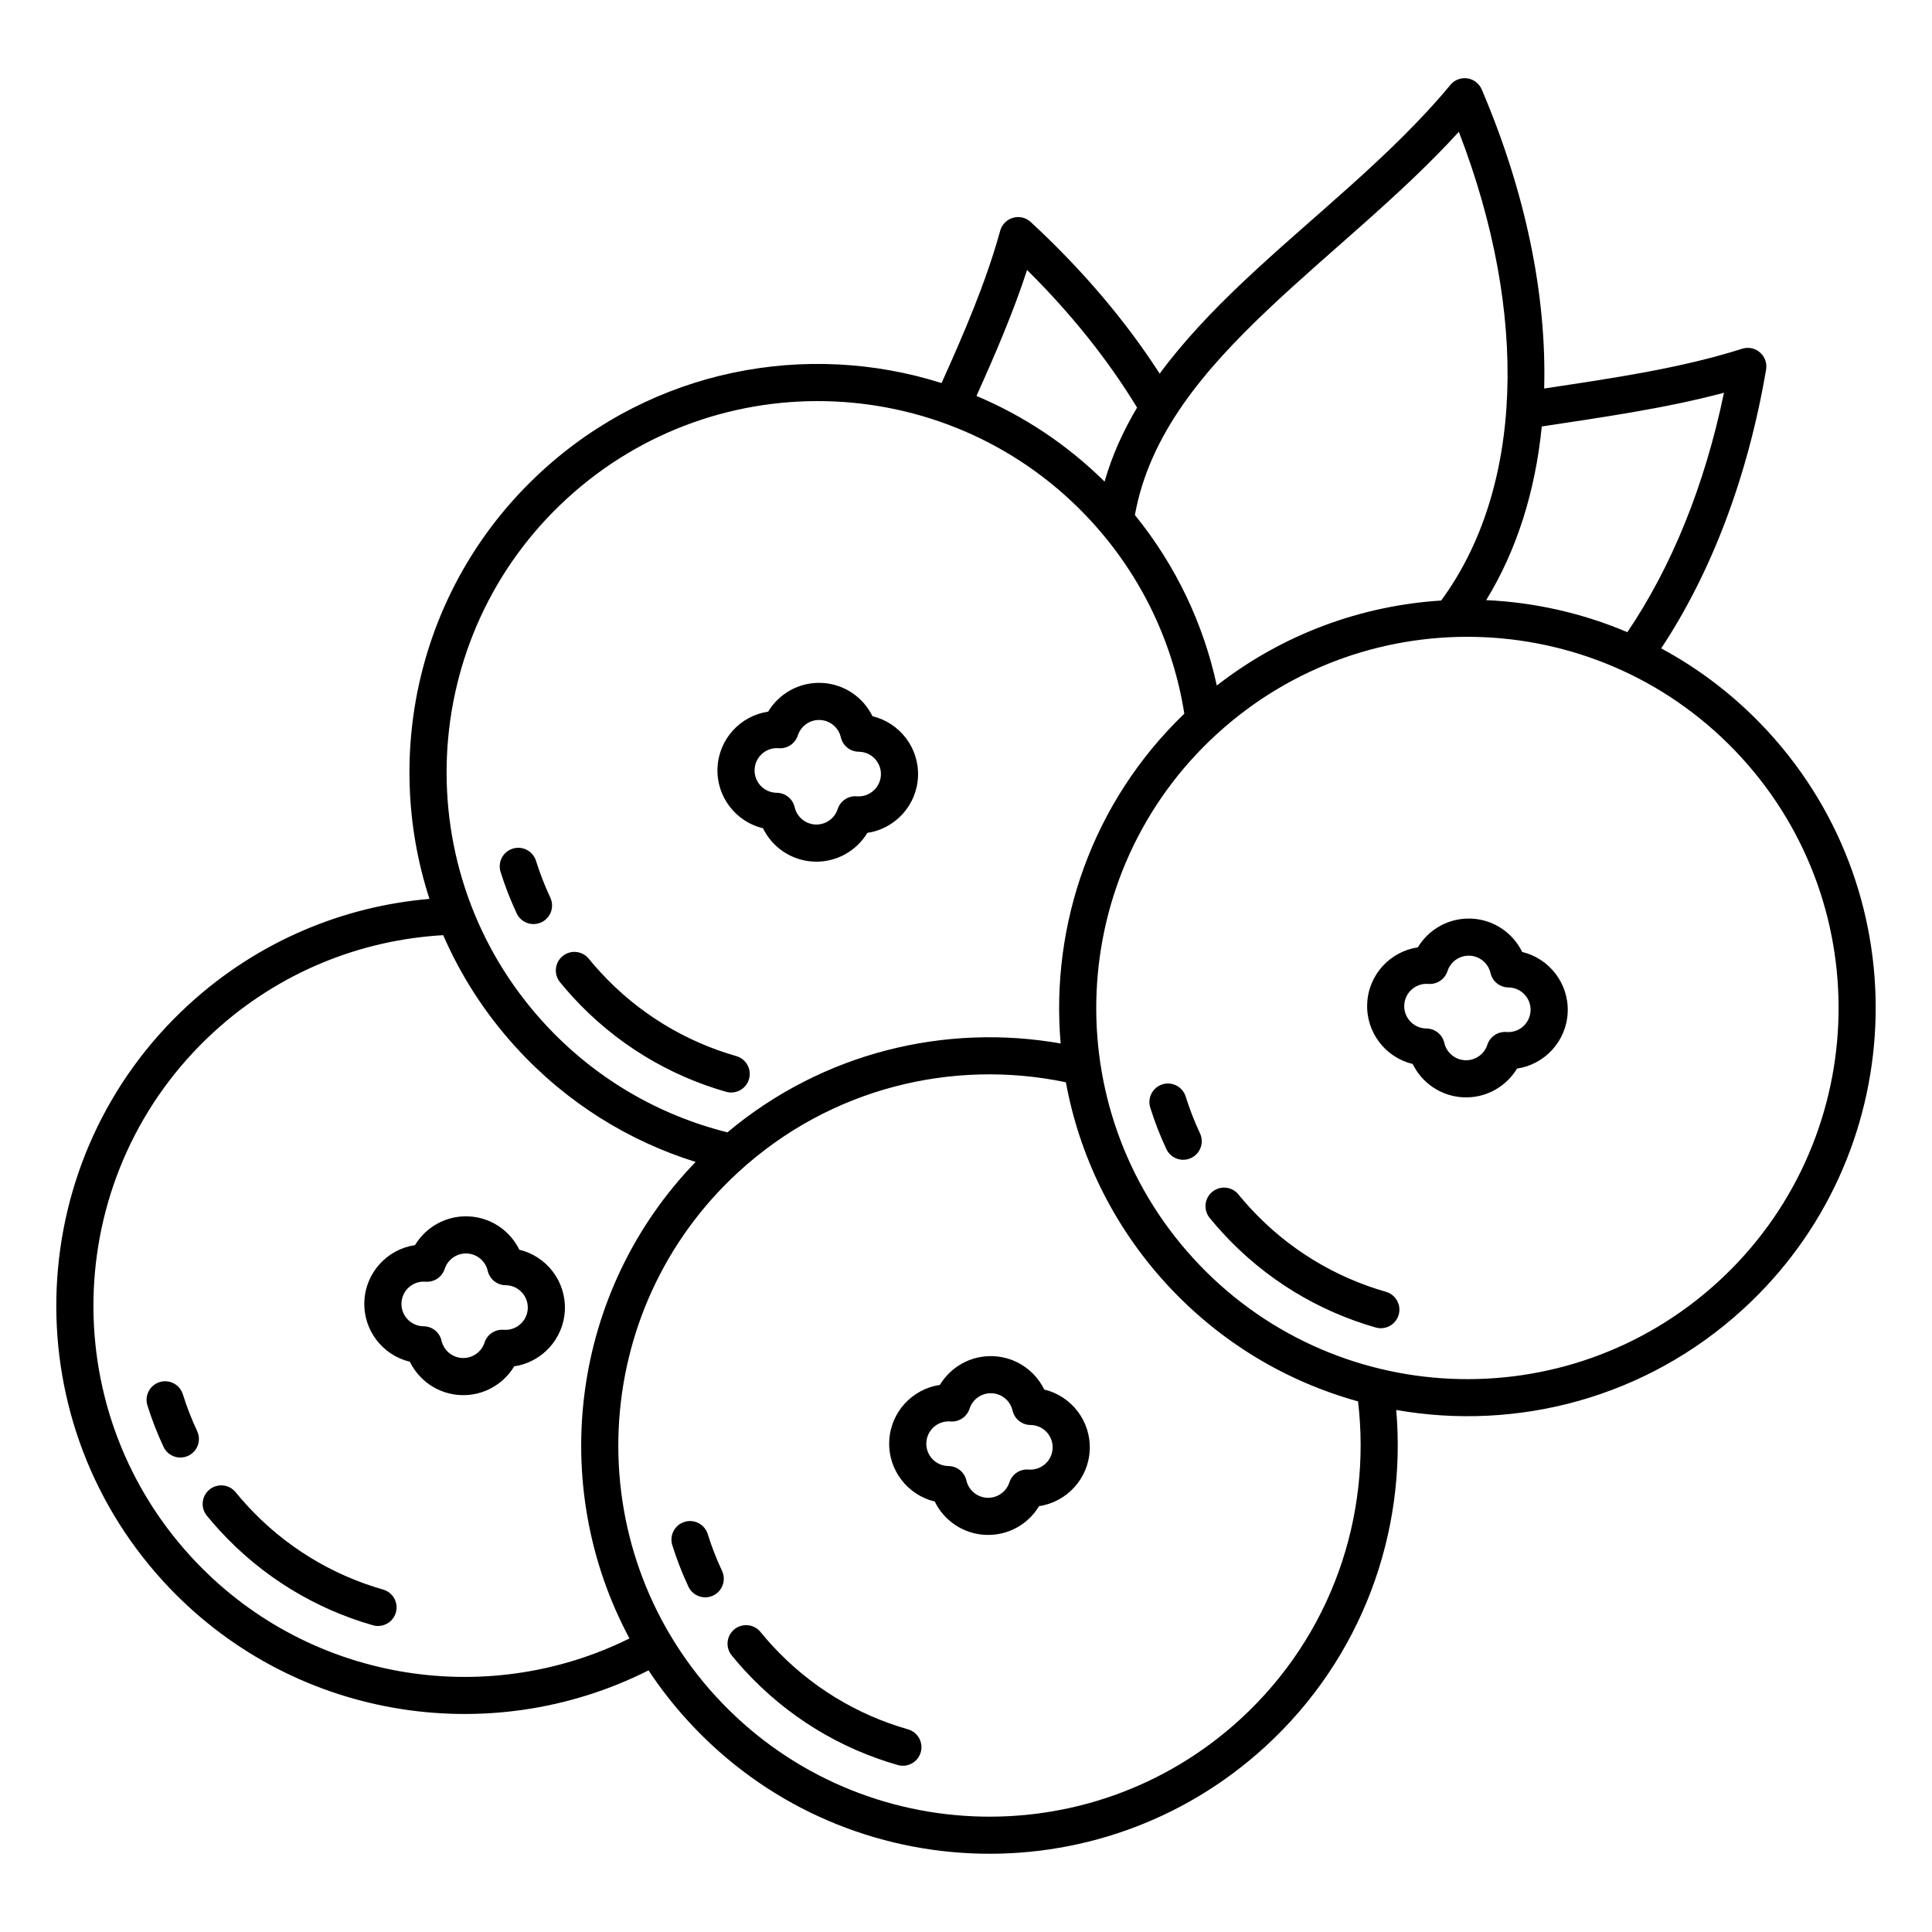
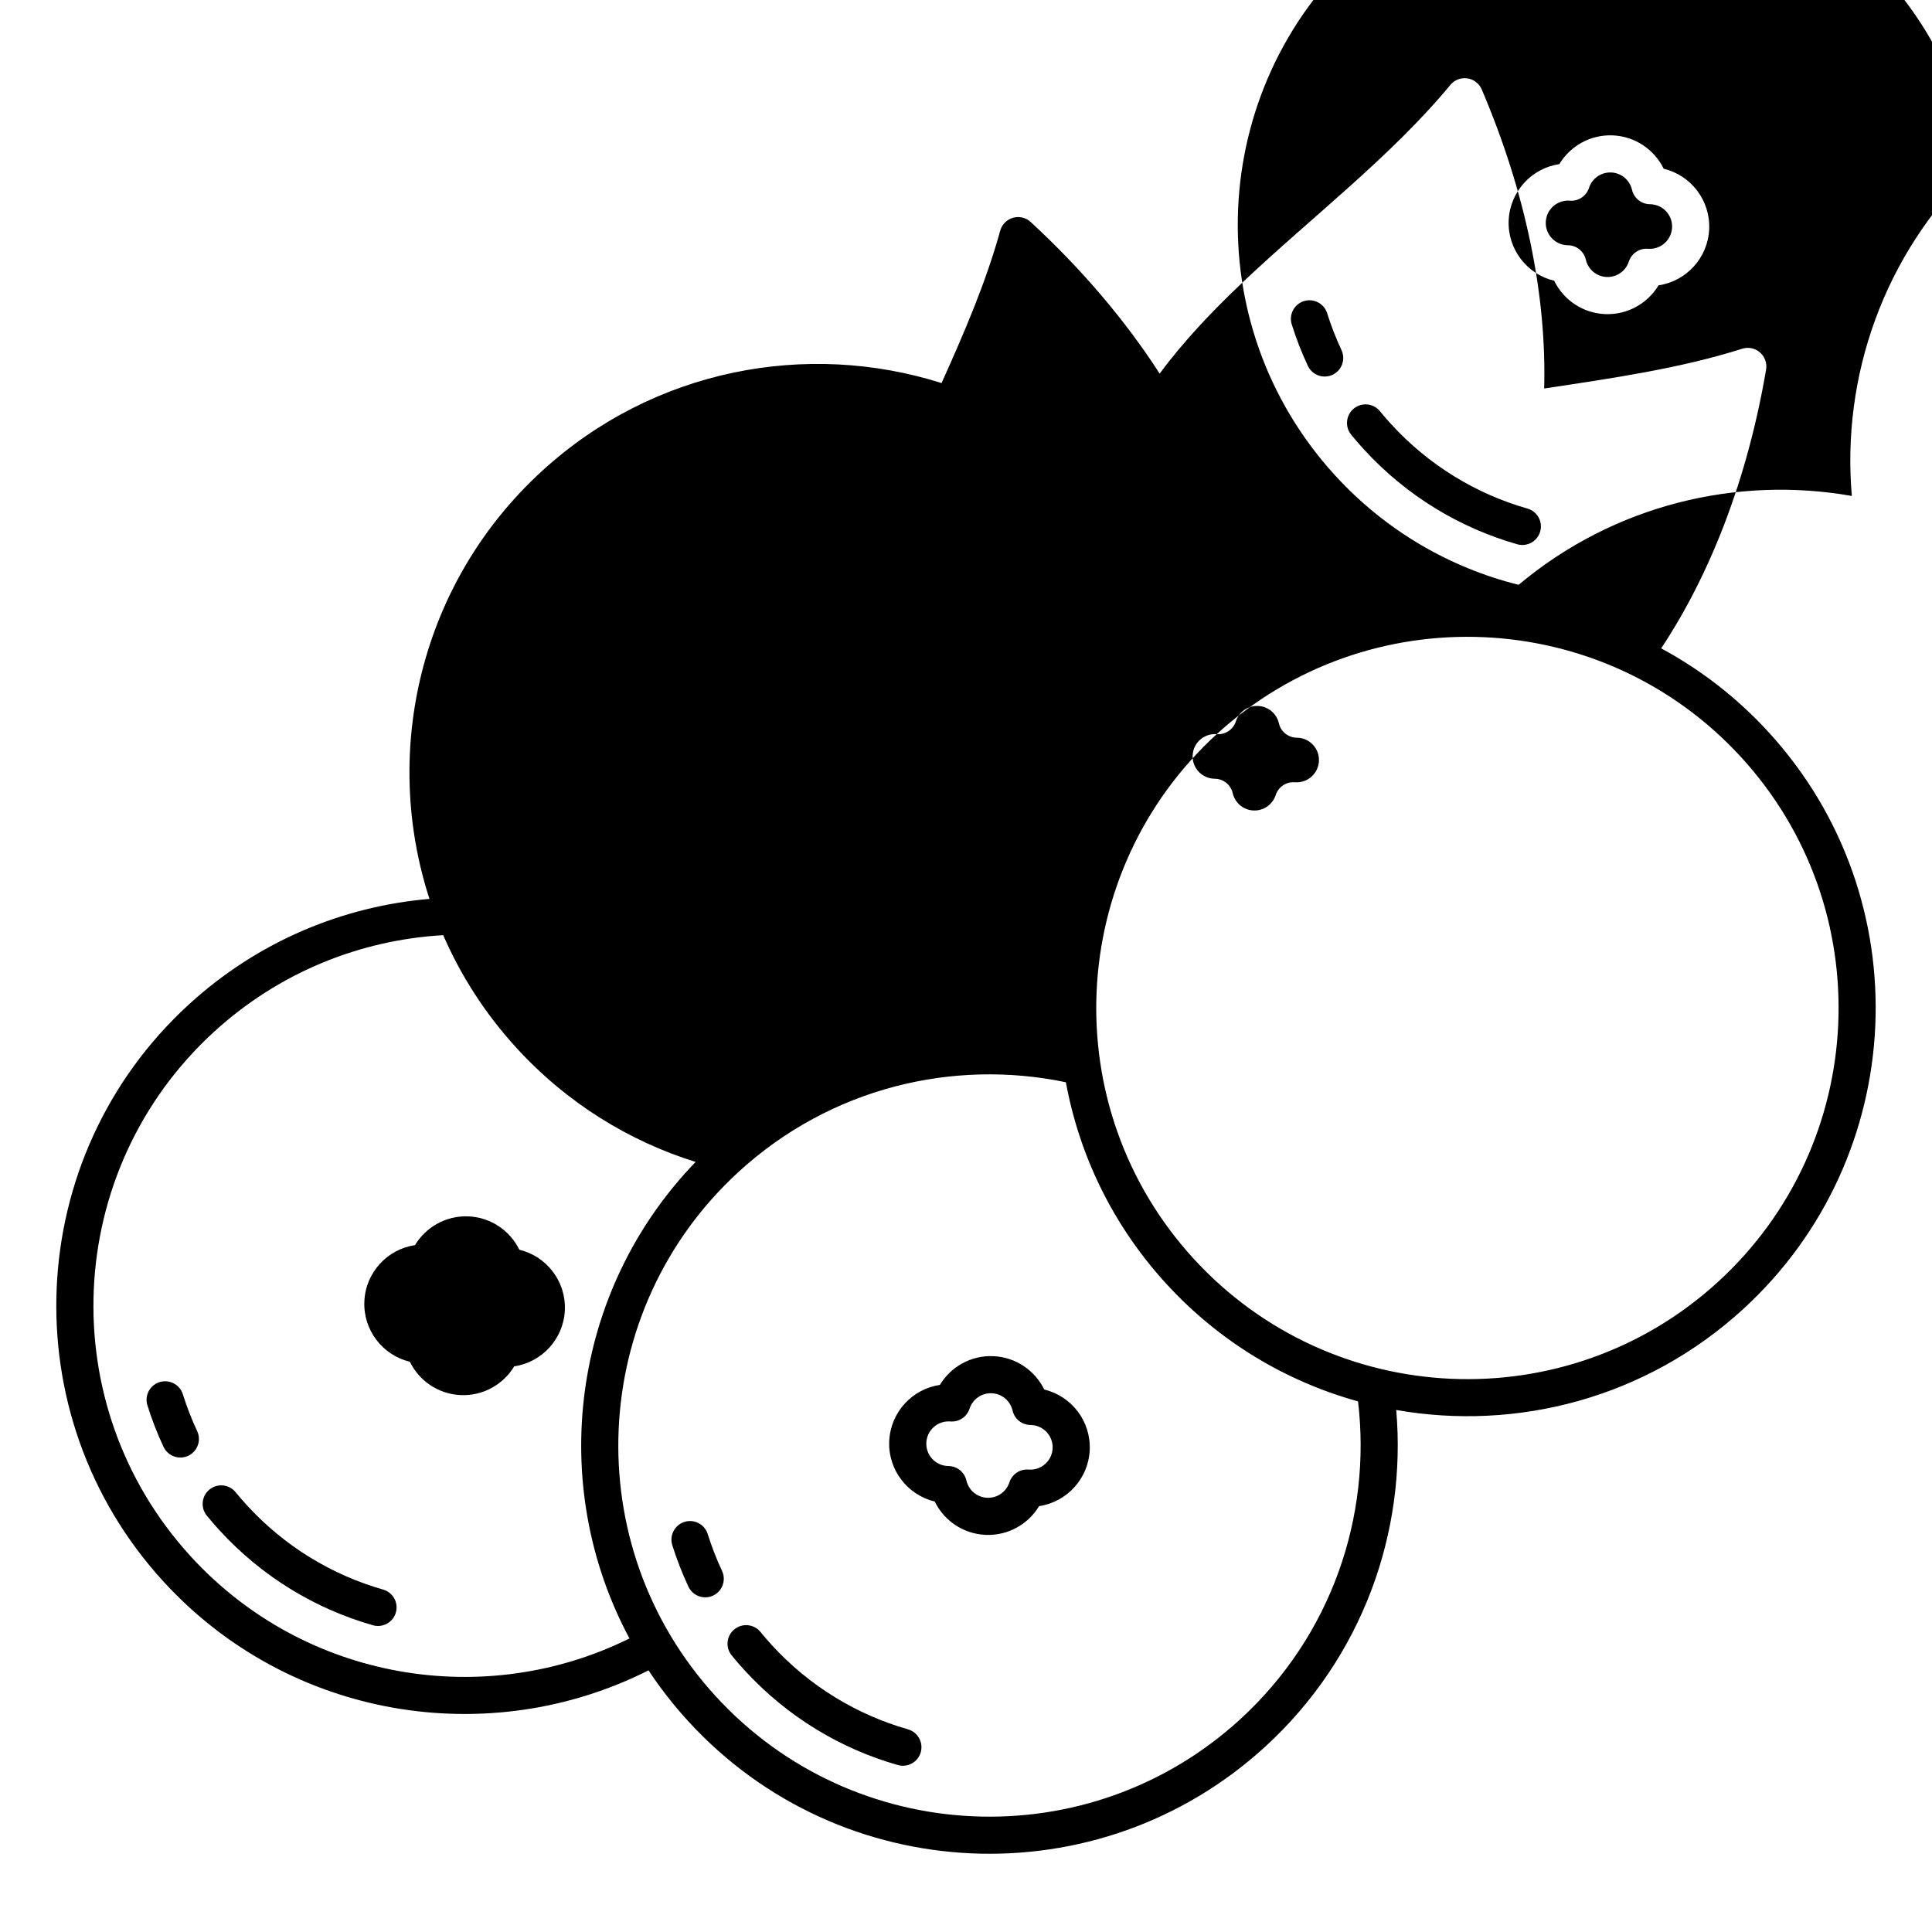
<svg xmlns="http://www.w3.org/2000/svg" fill="#000000" width="800px" height="800px" version="1.1" viewBox="144 144 512 512">
-   <path d="m451.33 243.02c-8.934-13.863-20.383-27.441-34.184-40.188-1.258-1.164-3.035-1.59-4.688-1.117-1.648 0.469-2.934 1.766-3.391 3.422-3.758 13.605-9.535 27.055-15.543 40.379-35.699-11.309-76.309-3.777-105.89 23.309-32.297 29.566-42.539 74.281-29.82 113.39-22.961 1.961-45.473 11.23-63.77 27.984-44.055 40.332-47.078 108.84-6.746 152.9 33.48 36.566 86.375 44.863 128.57 23.562 3.102 4.695 6.609 9.203 10.527 13.48 40.332 44.055 108.84 47.078 152.9 6.746 25.785-23.609 37.516-56.867 34.719-89.23 31.992 5.633 66.156-3.121 91.941-26.727 44.055-40.336 47.074-108.85 6.742-152.9-8.422-9.199-18.07-16.605-28.469-22.203 13.156-19.871 22.883-45.043 27.805-73.887 0.289-1.691-0.328-3.414-1.621-4.539-1.293-1.129-3.082-1.5-4.719-0.98-16.609 5.273-34.684 7.848-52.473 10.539 0.668-24.398-4.731-51.562-16.543-79.25-0.676-1.578-2.121-2.695-3.82-2.941-1.699-0.246-3.402 0.41-4.496 1.734-15.77 19.059-36.938 35.168-55.039 52.309-8.184 7.75-15.738 15.715-21.996 24.207zm-24.863 187.79c-29.961-6.266-62.402 1.477-86.68 23.699-40.047 36.664-42.797 98.949-6.129 139 36.664 40.047 98.945 42.793 139 6.129 24.277-22.227 34.844-53.867 31.238-84.258-18.91-5.234-36.621-15.66-50.836-31.188-14.211-15.523-23.043-34.086-26.59-53.383zm-41.84 171.48c-13.438-3.836-26.008-11.32-36.129-22.371-1.023-1.121-2.012-2.266-2.961-3.43-1.719-2.106-4.82-2.418-6.922-0.703-2.106 1.715-2.422 4.82-0.703 6.922 1.066 1.309 2.176 2.594 3.332 3.856 11.391 12.445 25.551 20.867 40.68 25.188 2.609 0.746 5.336-0.766 6.082-3.379 0.746-2.609-0.77-5.336-3.379-6.082zm-123.17-210.46c-21.836 1.246-43.395 9.734-60.766 25.641-40.051 36.664-42.797 98.945-6.133 139 30.27 33.062 77.996 40.703 116.26 21.734-21.824-40.676-15.57-92.027 17.531-126.28-17.633-5.504-34.094-15.594-47.453-30.191-8.316-9.078-14.785-19.199-19.438-29.902zm-15.93 173.42c-13.434-3.84-26.004-11.32-36.125-22.375-1.027-1.121-2.016-2.266-2.965-3.43-1.715-2.102-4.816-2.418-6.922-0.699-2.106 1.715-2.418 4.816-0.703 6.922 1.066 1.305 2.18 2.59 3.332 3.852 11.395 12.445 25.551 20.867 40.68 25.191 2.613 0.746 5.336-0.77 6.082-3.379 0.746-2.613-0.766-5.336-3.379-6.082zm89.82-4.949c-1.488-3.184-2.754-6.445-3.793-9.758-0.809-2.594-3.574-4.039-6.164-3.227-2.59 0.812-4.035 3.574-3.227 6.164 1.172 3.734 2.594 7.41 4.273 10.996 1.156 2.457 4.086 3.519 6.547 2.367 2.457-1.152 3.516-4.086 2.363-6.543zm57.73-49.289c-7.316 1.082-13.082 7.231-13.422 14.891-0.336 7.664 4.867 14.293 12.059 16.016 2.449 5.019 7.5 8.574 13.465 8.836 5.965 0.266 11.309-2.832 14.188-7.613 7.316-1.086 13.082-7.231 13.422-14.895 0.336-7.66-4.863-14.289-12.059-16.012-2.449-5.019-7.496-8.574-13.465-8.836-5.965-0.266-11.305 2.832-14.188 7.613zm2.793 9.691c2.273 0.18 4.371-1.223 5.074-3.391 0.797-2.469 3.172-4.207 5.891-4.086 2.715 0.121 4.926 2.059 5.508 4.59 0.504 2.219 2.473 3.801 4.754 3.82 0.07 0 0.141 0.004 0.211 0.008 3.262 0.141 5.793 2.906 5.648 6.168-0.141 3.262-2.906 5.793-6.168 5.652-0.074-0.004-0.145-0.008-0.215-0.016-2.269-0.18-4.371 1.223-5.07 3.391-0.801 2.469-3.176 4.207-5.891 4.086-2.719-0.121-4.93-2.059-5.508-4.59-0.508-2.223-2.477-3.801-4.754-3.82-0.074-0.004-0.145-0.004-0.215-0.008-3.262-0.145-5.793-2.906-5.648-6.168 0.145-3.266 2.91-5.797 6.168-5.652 0.074 0.004 0.145 0.008 0.215 0.016zm-199.62 2.551c-1.492-3.184-2.754-6.441-3.793-9.758-0.812-2.59-3.574-4.035-6.164-3.223-2.594 0.809-4.039 3.574-3.227 6.164 1.168 3.734 2.594 7.406 4.273 10.992 1.152 2.461 4.086 3.519 6.543 2.367 2.461-1.152 3.519-4.082 2.367-6.543zm57.727-49.285c-7.312 1.082-13.082 7.231-13.418 14.891-0.34 7.66 4.863 14.293 12.055 16.016 2.453 5.016 7.5 8.57 13.465 8.836 5.969 0.262 11.309-2.836 14.191-7.617 7.316-1.082 13.082-7.231 13.422-14.891 0.336-7.66-4.867-14.293-12.059-16.016-2.453-5.016-7.5-8.574-13.465-8.836-5.965-0.262-11.309 2.836-14.191 7.617zm212.47-135.41c40.051-36.664 102.34-33.918 139 6.129 36.664 40.051 33.918 102.33-6.133 139-40.047 36.664-102.33 33.918-139-6.133-36.664-40.047-33.918-102.33 6.129-139zm-209.67 145.1c2.269 0.184 4.367-1.219 5.07-3.387 0.801-2.473 3.172-4.207 5.891-4.086 2.719 0.117 4.93 2.055 5.508 4.586 0.508 2.223 2.477 3.805 4.754 3.824 0.07 0 0.141 0 0.215 0.004 3.262 0.145 5.793 2.91 5.648 6.172s-2.91 5.793-6.172 5.648c-0.07-0.004-0.141-0.008-0.211-0.012-2.273-0.184-4.371 1.219-5.074 3.387-0.797 2.469-3.172 4.207-5.891 4.086-2.715-0.117-4.926-2.059-5.508-4.586-0.508-2.223-2.473-3.805-4.754-3.824-0.07 0-0.141 0-0.211-0.004-3.262-0.145-5.797-2.91-5.648-6.172 0.141-3.262 2.906-5.793 6.168-5.648 0.07 0.004 0.141 0.008 0.215 0.012zm254.51 2.68c-13.434-3.84-26.008-11.32-36.125-22.371-1.027-1.125-2.016-2.266-2.965-3.43-1.715-2.106-4.816-2.422-6.922-0.703-2.106 1.715-2.418 4.816-0.703 6.922 1.066 1.309 2.18 2.594 3.332 3.856 11.395 12.445 25.551 20.867 40.68 25.188 2.613 0.746 5.336-0.77 6.082-3.379 0.746-2.609-0.766-5.336-3.379-6.082zm-49.277-41.992c-1.492-3.184-2.754-6.445-3.793-9.758-0.812-2.594-3.574-4.039-6.164-3.227-2.594 0.812-4.039 3.574-3.227 6.164 1.168 3.734 2.594 7.406 4.273 10.992 1.152 2.461 4.086 3.519 6.543 2.367 2.461-1.148 3.519-4.082 2.367-6.539zm-4.152-111.22c-2.918-18.395-11.074-36.156-24.578-50.906-36.664-40.047-98.949-42.797-139-6.129-40.051 36.664-42.797 98.949-6.129 139 13.523 14.773 30.531 24.473 48.625 28.988 25.309-21.207 57.797-28.922 88.305-23.551-2.723-31.535 8.348-63.926 32.773-87.398zm61.879 61.93c-7.316 1.082-13.082 7.231-13.418 14.891-0.34 7.66 4.863 14.293 12.055 16.016 2.453 5.016 7.5 8.574 13.465 8.836 5.969 0.262 11.309-2.836 14.191-7.617 7.316-1.082 13.082-7.231 13.422-14.891 0.336-7.66-4.867-14.293-12.059-16.012-2.453-5.019-7.5-8.574-13.465-8.84-5.965-0.262-11.309 2.836-14.191 7.617zm-180.62 28.816c-13.434-3.84-26.004-11.32-36.125-22.375-1.027-1.121-2.016-2.262-2.965-3.426-1.715-2.106-4.816-2.422-6.922-0.703-2.102 1.715-2.418 4.816-0.703 6.922 1.066 1.309 2.18 2.594 3.332 3.856 11.395 12.445 25.551 20.867 40.68 25.188 2.613 0.746 5.336-0.77 6.082-3.379 0.75-2.609-0.766-5.336-3.379-6.082zm183.41-19.129c2.269 0.184 4.367-1.219 5.07-3.387 0.801-2.469 3.172-4.207 5.891-4.086s4.93 2.059 5.508 4.59c0.508 2.219 2.477 3.801 4.754 3.82 0.07 0 0.141 0.004 0.215 0.004 3.262 0.145 5.793 2.91 5.648 6.172-0.145 3.262-2.91 5.793-6.172 5.648-0.07 0-0.141-0.004-0.211-0.012-2.273-0.18-4.371 1.223-5.074 3.391-0.797 2.469-3.172 4.203-5.891 4.086-2.715-0.121-4.93-2.059-5.508-4.59-0.508-2.223-2.477-3.805-4.754-3.82-0.07-0.004-0.141-0.004-0.211-0.008-3.262-0.145-5.797-2.91-5.652-6.172s2.91-5.793 6.172-5.648c0.07 0.004 0.141 0.008 0.215 0.012zm-232.69-22.867c-1.492-3.184-2.754-6.441-3.793-9.754-0.812-2.594-3.574-4.039-6.164-3.227-2.594 0.812-4.035 3.574-3.227 6.164 1.168 3.734 2.594 7.406 4.273 10.992 1.152 2.461 4.086 3.523 6.543 2.367 2.461-1.152 3.519-4.082 2.367-6.543zm57.73-49.285c-7.32 1.082-13.082 7.231-13.422 14.891-0.34 7.66 4.863 14.293 12.055 16.016 2.453 5.016 7.5 8.574 13.469 8.836 5.965 0.262 11.305-2.836 14.188-7.617 7.316-1.082 13.082-7.231 13.422-14.891 0.336-7.66-4.867-14.293-12.059-16.016-2.449-5.016-7.5-8.57-13.465-8.836-5.965-0.262-11.309 2.836-14.188 7.617zm2.793 9.691c2.269 0.18 4.367-1.223 5.07-3.391 0.801-2.469 3.172-4.207 5.891-4.086 2.719 0.121 4.93 2.059 5.508 4.586 0.508 2.223 2.477 3.805 4.754 3.824 0.074 0 0.145 0.004 0.215 0.008 3.262 0.141 5.793 2.906 5.648 6.168-0.145 3.262-2.91 5.793-6.172 5.648-0.07 0-0.141-0.008-0.211-0.012-2.273-0.18-4.371 1.223-5.074 3.387-0.797 2.473-3.172 4.207-5.891 4.086-2.715-0.117-4.926-2.055-5.508-4.586-0.508-2.223-2.473-3.805-4.754-3.824-0.07 0-0.141 0-0.211-0.004-3.262-0.145-5.793-2.91-5.648-6.172 0.141-3.262 2.906-5.793 6.168-5.648 0.074 0.004 0.145 0.008 0.215 0.016zm175.57-39.145c21.68-29.52 23.422-75.648 4.676-124.21-15.25 16.754-34.105 31.504-50.52 47.043-17.02 16.117-31.445 33.027-35.328 54.516 11.004 13.543 18.215 29.059 21.703 45.184 17.621-13.723 38.414-21.191 59.469-22.527zm49.336 8.395c11.656-17.219 20.496-38.789 25.598-63.449-15.539 4.141-32.051 6.461-48.277 8.934-1.723 17.289-6.684 32.918-14.738 46.016 12.793 0.59 25.484 3.43 37.418 8.5zm-129.93-59.52c-7.609-12.508-17.375-24.801-29.148-36.465-3.668 11.223-8.445 22.344-13.414 33.383 12.355 5.199 23.914 12.773 33.953 22.699 1.977-6.914 4.922-13.418 8.609-19.617z" fill-rule="evenodd" />
+   <path d="m451.33 243.02c-8.934-13.863-20.383-27.441-34.184-40.188-1.258-1.164-3.035-1.59-4.688-1.117-1.648 0.469-2.934 1.766-3.391 3.422-3.758 13.605-9.535 27.055-15.543 40.379-35.699-11.309-76.309-3.777-105.89 23.309-32.297 29.566-42.539 74.281-29.82 113.39-22.961 1.961-45.473 11.23-63.77 27.984-44.055 40.332-47.078 108.84-6.746 152.9 33.48 36.566 86.375 44.863 128.57 23.562 3.102 4.695 6.609 9.203 10.527 13.48 40.332 44.055 108.84 47.078 152.9 6.746 25.785-23.609 37.516-56.867 34.719-89.23 31.992 5.633 66.156-3.121 91.941-26.727 44.055-40.336 47.074-108.85 6.742-152.9-8.422-9.199-18.07-16.605-28.469-22.203 13.156-19.871 22.883-45.043 27.805-73.887 0.289-1.691-0.328-3.414-1.621-4.539-1.293-1.129-3.082-1.5-4.719-0.98-16.609 5.273-34.684 7.848-52.473 10.539 0.668-24.398-4.731-51.562-16.543-79.25-0.676-1.578-2.121-2.695-3.82-2.941-1.699-0.246-3.402 0.41-4.496 1.734-15.77 19.059-36.938 35.168-55.039 52.309-8.184 7.75-15.738 15.715-21.996 24.207zm-24.863 187.79c-29.961-6.266-62.402 1.477-86.68 23.699-40.047 36.664-42.797 98.949-6.129 139 36.664 40.047 98.945 42.793 139 6.129 24.277-22.227 34.844-53.867 31.238-84.258-18.91-5.234-36.621-15.66-50.836-31.188-14.211-15.523-23.043-34.086-26.59-53.383zm-41.84 171.48c-13.438-3.836-26.008-11.32-36.129-22.371-1.023-1.121-2.012-2.266-2.961-3.43-1.719-2.106-4.82-2.418-6.922-0.703-2.106 1.715-2.422 4.82-0.703 6.922 1.066 1.309 2.176 2.594 3.332 3.856 11.391 12.445 25.551 20.867 40.68 25.188 2.609 0.746 5.336-0.766 6.082-3.379 0.746-2.609-0.77-5.336-3.379-6.082zm-123.17-210.46c-21.836 1.246-43.395 9.734-60.766 25.641-40.051 36.664-42.797 98.945-6.133 139 30.27 33.062 77.996 40.703 116.26 21.734-21.824-40.676-15.57-92.027 17.531-126.28-17.633-5.504-34.094-15.594-47.453-30.191-8.316-9.078-14.785-19.199-19.438-29.902zm-15.93 173.42c-13.434-3.84-26.004-11.32-36.125-22.375-1.027-1.121-2.016-2.266-2.965-3.43-1.715-2.102-4.816-2.418-6.922-0.699-2.106 1.715-2.418 4.816-0.703 6.922 1.066 1.305 2.18 2.59 3.332 3.852 11.395 12.445 25.551 20.867 40.68 25.191 2.613 0.746 5.336-0.77 6.082-3.379 0.746-2.613-0.766-5.336-3.379-6.082zm89.82-4.949c-1.488-3.184-2.754-6.445-3.793-9.758-0.809-2.594-3.574-4.039-6.164-3.227-2.59 0.812-4.035 3.574-3.227 6.164 1.172 3.734 2.594 7.41 4.273 10.996 1.156 2.457 4.086 3.519 6.547 2.367 2.457-1.152 3.516-4.086 2.363-6.543zm57.73-49.289c-7.316 1.082-13.082 7.231-13.422 14.891-0.336 7.664 4.867 14.293 12.059 16.016 2.449 5.019 7.5 8.574 13.465 8.836 5.965 0.266 11.309-2.832 14.188-7.613 7.316-1.086 13.082-7.231 13.422-14.895 0.336-7.66-4.863-14.289-12.059-16.012-2.449-5.019-7.496-8.574-13.465-8.836-5.965-0.266-11.305 2.832-14.188 7.613zm2.793 9.691c2.273 0.18 4.371-1.223 5.074-3.391 0.797-2.469 3.172-4.207 5.891-4.086 2.715 0.121 4.926 2.059 5.508 4.59 0.504 2.219 2.473 3.801 4.754 3.82 0.07 0 0.141 0.004 0.211 0.008 3.262 0.141 5.793 2.906 5.648 6.168-0.141 3.262-2.906 5.793-6.168 5.652-0.074-0.004-0.145-0.008-0.215-0.016-2.269-0.18-4.371 1.223-5.07 3.391-0.801 2.469-3.176 4.207-5.891 4.086-2.719-0.121-4.93-2.059-5.508-4.59-0.508-2.223-2.477-3.801-4.754-3.82-0.074-0.004-0.145-0.004-0.215-0.008-3.262-0.145-5.793-2.906-5.648-6.168 0.145-3.266 2.91-5.797 6.168-5.652 0.074 0.004 0.145 0.008 0.215 0.016zm-199.62 2.551c-1.492-3.184-2.754-6.441-3.793-9.758-0.812-2.59-3.574-4.035-6.164-3.223-2.594 0.809-4.039 3.574-3.227 6.164 1.168 3.734 2.594 7.406 4.273 10.992 1.152 2.461 4.086 3.519 6.543 2.367 2.461-1.152 3.519-4.082 2.367-6.543zm57.727-49.285c-7.312 1.082-13.082 7.231-13.418 14.891-0.34 7.66 4.863 14.293 12.055 16.016 2.453 5.016 7.5 8.57 13.465 8.836 5.969 0.262 11.309-2.836 14.191-7.617 7.316-1.082 13.082-7.231 13.422-14.891 0.336-7.66-4.867-14.293-12.059-16.016-2.453-5.016-7.5-8.574-13.465-8.836-5.965-0.262-11.309 2.836-14.191 7.617zm212.47-135.41c40.051-36.664 102.34-33.918 139 6.129 36.664 40.051 33.918 102.33-6.133 139-40.047 36.664-102.33 33.918-139-6.133-36.664-40.047-33.918-102.33 6.129-139zc2.269 0.184 4.367-1.219 5.07-3.387 0.801-2.473 3.172-4.207 5.891-4.086 2.719 0.117 4.93 2.055 5.508 4.586 0.508 2.223 2.477 3.805 4.754 3.824 0.07 0 0.141 0 0.215 0.004 3.262 0.145 5.793 2.91 5.648 6.172s-2.91 5.793-6.172 5.648c-0.07-0.004-0.141-0.008-0.211-0.012-2.273-0.184-4.371 1.219-5.074 3.387-0.797 2.469-3.172 4.207-5.891 4.086-2.715-0.117-4.926-2.059-5.508-4.586-0.508-2.223-2.473-3.805-4.754-3.824-0.07 0-0.141 0-0.211-0.004-3.262-0.145-5.797-2.91-5.648-6.172 0.141-3.262 2.906-5.793 6.168-5.648 0.07 0.004 0.141 0.008 0.215 0.012zm254.51 2.68c-13.434-3.84-26.008-11.32-36.125-22.371-1.027-1.125-2.016-2.266-2.965-3.43-1.715-2.106-4.816-2.422-6.922-0.703-2.106 1.715-2.418 4.816-0.703 6.922 1.066 1.309 2.18 2.594 3.332 3.856 11.395 12.445 25.551 20.867 40.68 25.188 2.613 0.746 5.336-0.77 6.082-3.379 0.746-2.609-0.766-5.336-3.379-6.082zm-49.277-41.992c-1.492-3.184-2.754-6.445-3.793-9.758-0.812-2.594-3.574-4.039-6.164-3.227-2.594 0.812-4.039 3.574-3.227 6.164 1.168 3.734 2.594 7.406 4.273 10.992 1.152 2.461 4.086 3.519 6.543 2.367 2.461-1.148 3.519-4.082 2.367-6.539zm-4.152-111.22c-2.918-18.395-11.074-36.156-24.578-50.906-36.664-40.047-98.949-42.797-139-6.129-40.051 36.664-42.797 98.949-6.129 139 13.523 14.773 30.531 24.473 48.625 28.988 25.309-21.207 57.797-28.922 88.305-23.551-2.723-31.535 8.348-63.926 32.773-87.398zm61.879 61.93c-7.316 1.082-13.082 7.231-13.418 14.891-0.34 7.66 4.863 14.293 12.055 16.016 2.453 5.016 7.5 8.574 13.465 8.836 5.969 0.262 11.309-2.836 14.191-7.617 7.316-1.082 13.082-7.231 13.422-14.891 0.336-7.66-4.867-14.293-12.059-16.012-2.453-5.019-7.5-8.574-13.465-8.84-5.965-0.262-11.309 2.836-14.191 7.617zm-180.62 28.816c-13.434-3.84-26.004-11.32-36.125-22.375-1.027-1.121-2.016-2.262-2.965-3.426-1.715-2.106-4.816-2.422-6.922-0.703-2.102 1.715-2.418 4.816-0.703 6.922 1.066 1.309 2.18 2.594 3.332 3.856 11.395 12.445 25.551 20.867 40.68 25.188 2.613 0.746 5.336-0.77 6.082-3.379 0.75-2.609-0.766-5.336-3.379-6.082zm183.41-19.129c2.269 0.184 4.367-1.219 5.07-3.387 0.801-2.469 3.172-4.207 5.891-4.086s4.93 2.059 5.508 4.59c0.508 2.219 2.477 3.801 4.754 3.82 0.07 0 0.141 0.004 0.215 0.004 3.262 0.145 5.793 2.91 5.648 6.172-0.145 3.262-2.91 5.793-6.172 5.648-0.07 0-0.141-0.004-0.211-0.012-2.273-0.18-4.371 1.223-5.074 3.391-0.797 2.469-3.172 4.203-5.891 4.086-2.715-0.121-4.93-2.059-5.508-4.59-0.508-2.223-2.477-3.805-4.754-3.82-0.07-0.004-0.141-0.004-0.211-0.008-3.262-0.145-5.797-2.91-5.652-6.172s2.91-5.793 6.172-5.648c0.07 0.004 0.141 0.008 0.215 0.012zm-232.69-22.867c-1.492-3.184-2.754-6.441-3.793-9.754-0.812-2.594-3.574-4.039-6.164-3.227-2.594 0.812-4.035 3.574-3.227 6.164 1.168 3.734 2.594 7.406 4.273 10.992 1.152 2.461 4.086 3.523 6.543 2.367 2.461-1.152 3.519-4.082 2.367-6.543zm57.73-49.285c-7.32 1.082-13.082 7.231-13.422 14.891-0.34 7.66 4.863 14.293 12.055 16.016 2.453 5.016 7.5 8.574 13.469 8.836 5.965 0.262 11.305-2.836 14.188-7.617 7.316-1.082 13.082-7.231 13.422-14.891 0.336-7.66-4.867-14.293-12.059-16.016-2.449-5.016-7.5-8.57-13.465-8.836-5.965-0.262-11.309 2.836-14.188 7.617zm2.793 9.691c2.269 0.18 4.367-1.223 5.07-3.391 0.801-2.469 3.172-4.207 5.891-4.086 2.719 0.121 4.93 2.059 5.508 4.586 0.508 2.223 2.477 3.805 4.754 3.824 0.074 0 0.145 0.004 0.215 0.008 3.262 0.141 5.793 2.906 5.648 6.168-0.145 3.262-2.91 5.793-6.172 5.648-0.07 0-0.141-0.008-0.211-0.012-2.273-0.18-4.371 1.223-5.074 3.387-0.797 2.473-3.172 4.207-5.891 4.086-2.715-0.117-4.926-2.055-5.508-4.586-0.508-2.223-2.473-3.805-4.754-3.824-0.07 0-0.141 0-0.211-0.004-3.262-0.145-5.793-2.91-5.648-6.172 0.141-3.262 2.906-5.793 6.168-5.648 0.074 0.004 0.145 0.008 0.215 0.016zm175.57-39.145c21.68-29.52 23.422-75.648 4.676-124.21-15.25 16.754-34.105 31.504-50.52 47.043-17.02 16.117-31.445 33.027-35.328 54.516 11.004 13.543 18.215 29.059 21.703 45.184 17.621-13.723 38.414-21.191 59.469-22.527zm49.336 8.395c11.656-17.219 20.496-38.789 25.598-63.449-15.539 4.141-32.051 6.461-48.277 8.934-1.723 17.289-6.684 32.918-14.738 46.016 12.793 0.59 25.484 3.43 37.418 8.5zm-129.93-59.52c-7.609-12.508-17.375-24.801-29.148-36.465-3.668 11.223-8.445 22.344-13.414 33.383 12.355 5.199 23.914 12.773 33.953 22.699 1.977-6.914 4.922-13.418 8.609-19.617z" fill-rule="evenodd" />
</svg>